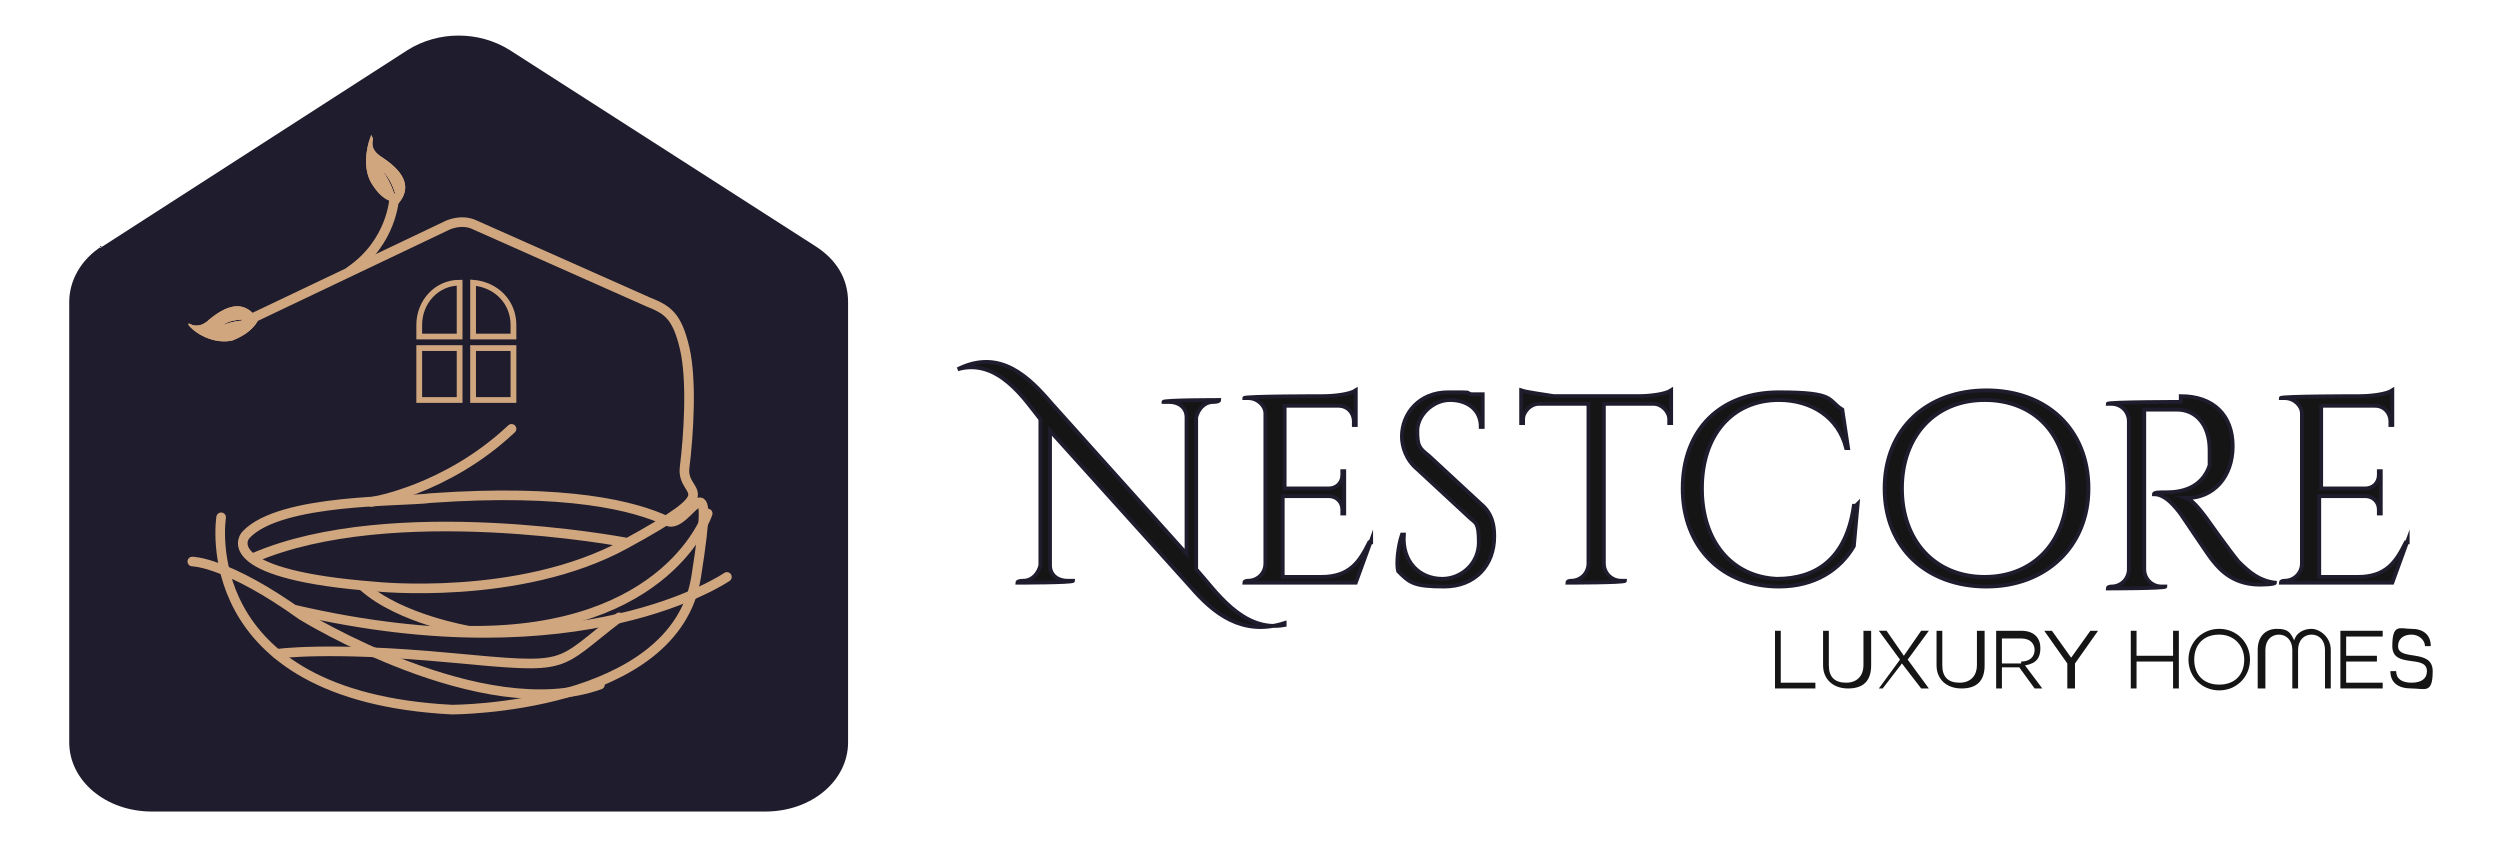
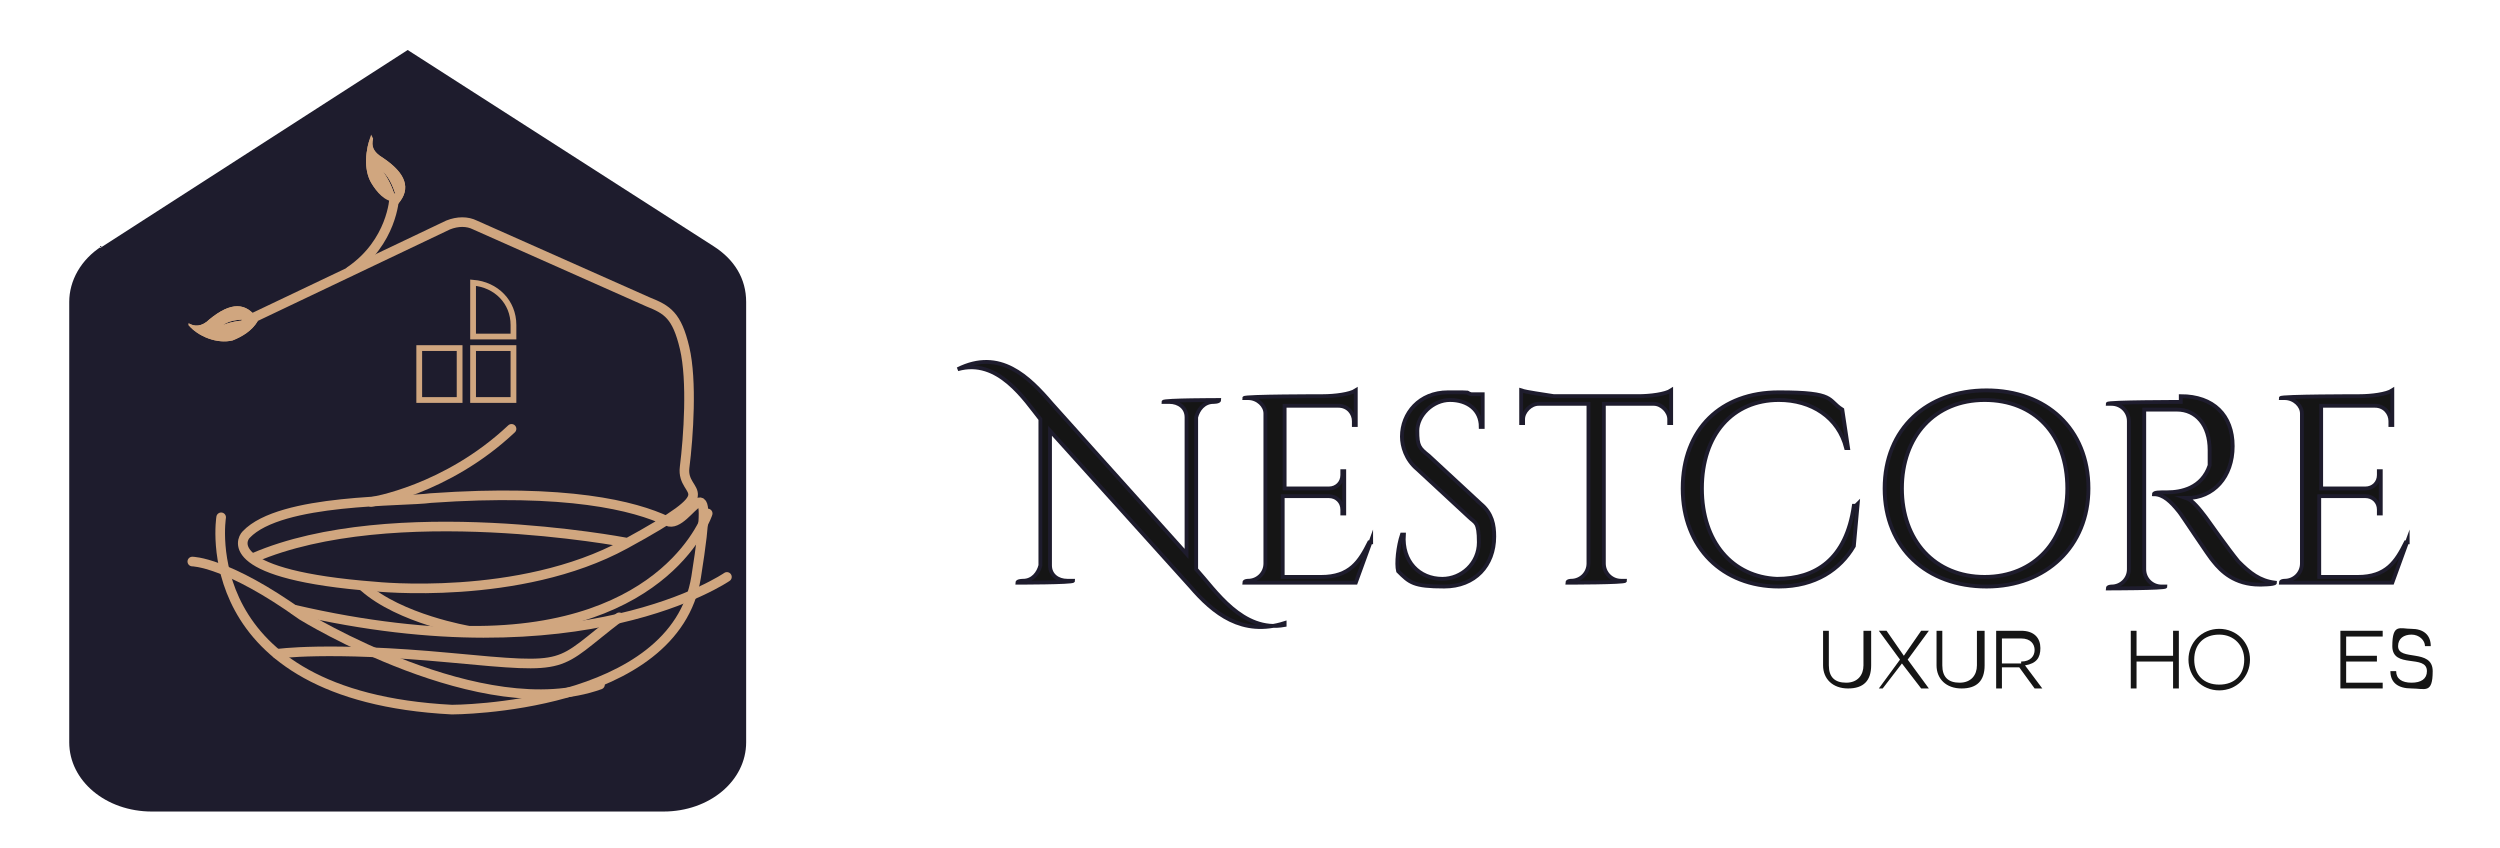
<svg xmlns="http://www.w3.org/2000/svg" id="Layer_1" data-name="Layer 1" version="1.1" viewBox="0 0 130 44.1">
  <defs>
    <style>
      .cls-1 {
        clip-path: url(#clippath);
      }

      .cls-2, .cls-3, .cls-4, .cls-5 {
        fill: none;
      }

      .cls-2, .cls-6, .cls-7, .cls-8 {
        stroke-width: 0px;
      }

      .cls-3 {
        stroke-linecap: round;
        stroke-width: .5px;
      }

      .cls-3, .cls-4, .cls-5 {
        stroke-miterlimit: 10;
      }

      .cls-3, .cls-5 {
        stroke: #d0a67f;
      }

      .cls-4 {
        stroke: #1e1c2d;
        stroke-width: .2px;
      }

      .cls-6 {
        fill: #d0a67f;
      }

      .cls-9 {
        clip-path: url(#clippath-1);
      }

      .cls-7 {
        fill: #151515;
      }

      .cls-5 {
        stroke-width: .3px;
      }

      .cls-8 {
        fill: #1e1c2d;
      }

      .cls-10 {
        isolation: isolate;
      }
    </style>
    <clipPath id="clippath">
      <path class="cls-2" d="M9.8,16.8c.3.2.7.2,1.1-.2,1.1-.9,1.9-.9,2.5,0-.8,0-1.4,0-1.8.3.5-.2,1.1-.3,1.8-.2-.3.5-.8.8-1.3,1-.8.2-1.8-.2-2.3-.8h0Z" />
    </clipPath>
    <clipPath id="clippath-1">
      <path class="cls-2" d="M19.4,7.2c-.1.4,0,.7.5,1,1.2.8,1.5,1.6.8,2.4-.2-.8-.4-1.3-.8-1.7.3.4.6,1,.7,1.6-.6,0-1-.5-1.3-1-.4-.7-.3-1.7,0-2.5v.2Z" />
    </clipPath>
  </defs>
  <g class="cls-10">
    <g class="cls-10">
      <path class="cls-7" d="M66.8,32.4c-2.2.7-3.7-.5-4.9-1.9l-7.3-8.1v7c0,.5.4.8.9.8h.3c0,.1-2.9.1-2.9.1h0c0-.1.3-.1.3-.1.5,0,.8-.4.9-.8v-7.6c-.8-1-2.2-3.2-4.3-2.6h0c2.2-1.1,3.7.4,4.9,1.8l7,7.8v-7.1c0-.5-.4-.8-.9-.8h-.3c0-.1,2.9-.1,2.9-.1h0c0,.1-.3.1-.3.1-.5,0-.8.4-.9.8v7.9c1,1.1,2.4,3.3,4.6,2.9h0Z" />
      <path class="cls-7" d="M71.3,28.1l-.8,2.2h-5.8,0c0-.1.2-.1.2-.1.5,0,.9-.4.9-.9v-7.8c0-.4-.4-.8-.9-.8h-.2c0-.1,4.1-.1,4.1-.1.6,0,1.4-.1,1.7-.3v1.8h-.1v-.2c0-.4-.3-.8-.8-.8h-2.8v4.3h2.3c.4,0,.7-.3.7-.7v-.2h.1s0,2.2,0,2.2h-.1v-.2c0-.4-.3-.7-.7-.7h-2.4v4.2h2c1.5,0,2-.8,2.5-1.8h.1Z" />
      <path class="cls-7" d="M77,26.2c.6.5.7,1.1.7,1.7,0,1.5-1,2.6-2.6,2.6s-1.8-.2-2.4-.8c-.1-.4,0-1.3.2-1.9h.1c-.1,1.4.8,2.3,2,2.3,1,0,1.9-.8,1.9-1.9s-.2-1-.5-1.3l-2.7-2.5c-.6-.5-.8-1.2-.8-1.7,0-1.2.9-2.3,2.4-2.3s.8,0,1.2.1h.6v1.7h-.1c0-.9-.7-1.4-1.6-1.4s-1.7.8-1.7,1.6.1.9.6,1.3l2.7,2.5Z" />
      <path class="cls-7" d="M85.2,20.6c.6,0,1.4-.1,1.7-.3v1.7h-.1v-.2c0-.4-.4-.8-.8-.8h-2.6v8.3c0,.5.4.9.9.9h.2c0,.1-3,.1-3,.1h0c0-.1.2-.1.2-.1.5,0,.9-.4.9-.9v-8.3h-2.6c-.4,0-.8.4-.8.8v.2h-.1s0-1.7,0-1.7c.3.1,1.1.2,1.7.3h4.7Z" />
      <path class="cls-7" d="M96.6,26.2l-.2,2.2c-.7,1.2-2,2.1-3.9,2.1-2.9,0-5-2-5-5.1s2-5,5-5,2.5.4,3.3.9l.3,2h-.1c-.4-1.6-1.8-2.5-3.5-2.5-2.4,0-4,1.8-4,4.6s1.6,4.6,3.9,4.7c2,0,3.6-1,4-3.8h.1Z" />
      <path class="cls-7" d="M108.6,25.4c0,3-2.2,5.1-5.3,5.1s-5.3-2-5.3-5.1,2.2-5.1,5.3-5.1,5.3,2,5.3,5.1ZM107.5,25.4c0-2.8-1.7-4.6-4.3-4.6s-4.3,1.9-4.3,4.6,1.7,4.6,4.3,4.6,4.3-1.9,4.3-4.6Z" />
      <path class="cls-7" d="M113.4,20.6c1.7,0,2.7,1,2.7,2.6s-1,2.7-2.4,2.7c.3.1.7.6,1,1,0,0,1.2,1.7,1.7,2.3.6.6,1.1,1,1.9,1.1h0c0,.1-.8.1-.8.1-1.3,0-2-.7-2.4-1.2-.2-.2-1.7-2.5-1.8-2.6-.4-.5-.8-.9-1.3-.9h0c0-.1.3-.1.7-.1.7,0,1.8-.2,2.2-1.4,0-.2,0-.5,0-.8,0-1.3-.7-2.1-1.7-2.1-.7,0-1.6,0-1.7,0v8.3c0,.5.4.9.9.9h.2c0,.1-3,.1-3,.1h0c0-.1.2-.1.2-.1.5,0,.9-.4.9-.9v-7.7c0-.5-.4-.9-.9-.9h-.2c0-.1,3.8-.1,3.8-.1Z" />
      <path class="cls-7" d="M125.2,28.1l-.8,2.2h-5.8,0c0-.1.2-.1.2-.1.5,0,.9-.4.9-.9v-7.8c0-.4-.4-.8-.9-.8h-.2c0-.1,4.1-.1,4.1-.1.6,0,1.4-.1,1.7-.3v1.8h-.1v-.2c0-.4-.3-.8-.8-.8h-2.8v4.3h2.3c.4,0,.7-.3.7-.7v-.2h.1s0,2.2,0,2.2h-.1v-.2c0-.4-.3-.7-.7-.7h-2.4v4.2h2c1.5,0,2-.8,2.5-1.8h.1Z" />
    </g>
    <g class="cls-10">
      <path class="cls-4" d="M66.8,32.4c-2.2.7-3.7-.5-4.9-1.9l-7.3-8.1v7c0,.5.4.8.9.8h.3c0,.1-2.9.1-2.9.1h0c0-.1.3-.1.3-.1.5,0,.8-.4.9-.8v-7.6c-.8-1-2.2-3.2-4.3-2.6h0c2.2-1.1,3.7.4,4.9,1.8l7,7.8v-7.1c0-.5-.4-.8-.9-.8h-.3c0-.1,2.9-.1,2.9-.1h0c0,.1-.3.1-.3.1-.5,0-.8.4-.9.8v7.9c1,1.1,2.4,3.3,4.6,2.9h0Z" />
      <path class="cls-4" d="M71.3,28.1l-.8,2.2h-5.8,0c0-.1.2-.1.2-.1.5,0,.9-.4.9-.9v-7.8c0-.4-.4-.8-.9-.8h-.2c0-.1,4.1-.1,4.1-.1.6,0,1.4-.1,1.7-.3v1.8h-.1v-.2c0-.4-.3-.8-.8-.8h-2.8v4.3h2.3c.4,0,.7-.3.7-.7v-.2h.1s0,2.2,0,2.2h-.1v-.2c0-.4-.3-.7-.7-.7h-2.4v4.2h2c1.5,0,2-.8,2.5-1.8h.1Z" />
      <path class="cls-4" d="M77,26.2c.6.5.7,1.1.7,1.7,0,1.5-1,2.6-2.6,2.6s-1.8-.2-2.4-.8c-.1-.4,0-1.3.2-1.9h.1c-.1,1.4.8,2.3,2,2.3,1,0,1.9-.8,1.9-1.9s-.2-1-.5-1.3l-2.7-2.5c-.6-.5-.8-1.2-.8-1.7,0-1.2.9-2.3,2.4-2.3s.8,0,1.2.1h.6v1.7h-.1c0-.9-.7-1.4-1.6-1.4s-1.7.8-1.7,1.6.1.9.6,1.3l2.7,2.5Z" />
      <path class="cls-4" d="M85.2,20.6c.6,0,1.4-.1,1.7-.3v1.7h-.1v-.2c0-.4-.4-.8-.8-.8h-2.6v8.3c0,.5.4.9.9.9h.2c0,.1-3,.1-3,.1h0c0-.1.2-.1.2-.1.5,0,.9-.4.9-.9v-8.3h-2.6c-.4,0-.8.4-.8.8v.2h-.1s0-1.7,0-1.7c.3.1,1.1.2,1.7.3h4.7Z" />
      <path class="cls-4" d="M96.6,26.2l-.2,2.2c-.7,1.2-2,2.1-3.9,2.1-2.9,0-5-2-5-5.1s2-5,5-5,2.5.4,3.3.9l.3,2h-.1c-.4-1.6-1.8-2.5-3.5-2.5-2.4,0-4,1.8-4,4.6s1.6,4.6,3.9,4.7c2,0,3.6-1,4-3.8h.1Z" />
      <path class="cls-4" d="M108.6,25.4c0,3-2.2,5.1-5.3,5.1s-5.3-2-5.3-5.1,2.2-5.1,5.3-5.1,5.3,2,5.3,5.1ZM107.5,25.4c0-2.8-1.7-4.6-4.3-4.6s-4.3,1.9-4.3,4.6,1.7,4.6,4.3,4.6,4.3-1.9,4.3-4.6Z" />
      <path class="cls-4" d="M113.4,20.6c1.7,0,2.7,1,2.7,2.6s-1,2.7-2.4,2.7c.3.1.7.6,1,1,0,0,1.2,1.7,1.7,2.3.6.6,1.1,1,1.9,1.1h0c0,.1-.8.1-.8.1-1.3,0-2-.7-2.4-1.2-.2-.2-1.7-2.5-1.8-2.6-.4-.5-.8-.9-1.3-.9h0c0-.1.3-.1.7-.1.7,0,1.8-.2,2.2-1.4,0-.2,0-.5,0-.8,0-1.3-.7-2.1-1.7-2.1-.7,0-1.6,0-1.7,0v8.3c0,.5.4.9.9.9h.2c0,.1-3,.1-3,.1h0c0-.1.2-.1.2-.1.5,0,.9-.4.9-.9v-7.7c0-.5-.4-.9-.9-.9h-.2c0-.1,3.8-.1,3.8-.1Z" />
      <path class="cls-4" d="M125.2,28.1l-.8,2.2h-5.8,0c0-.1.2-.1.2-.1.5,0,.9-.4.9-.9v-7.8c0-.4-.4-.8-.9-.8h-.2c0-.1,4.1-.1,4.1-.1.6,0,1.4-.1,1.7-.3v1.8h-.1v-.2c0-.4-.3-.8-.8-.8h-2.8v4.3h2.3c.4,0,.7-.3.7-.7v-.2h.1s0,2.2,0,2.2h-.1v-.2c0-.4-.3-.7-.7-.7h-2.4v4.2h2c1.5,0,2-.8,2.5-1.8h.1Z" />
    </g>
  </g>
-   <path class="cls-8" d="M5.2,12.9L21.2,2.6c1.6-1,3.7-1,5.3,0l15.9,10.2c1.1.7,1.7,1.7,1.7,2.9v22.9c0,2-1.9,3.6-4.3,3.6H7.9c-2.4,0-4.3-1.6-4.3-3.6V15.7c0-1.1.6-2.2,1.7-2.9h-.1Z" />
+   <path class="cls-8" d="M5.2,12.9L21.2,2.6l15.9,10.2c1.1.7,1.7,1.7,1.7,2.9v22.9c0,2-1.9,3.6-4.3,3.6H7.9c-2.4,0-4.3-1.6-4.3-3.6V15.7c0-1.1.6-2.2,1.7-2.9h-.1Z" />
  <g class="cls-10">
    <g class="cls-10">
-       <path class="cls-7" d="M92.3,35.8v-3h.3v2.7h1.8v.3h-2.1Z" />
      <path class="cls-7" d="M97,32.8h.3v1.8c0,.8-.4,1.2-1.2,1.2s-1.3-.5-1.3-1.2v-1.8h.3v1.8c0,.6.3.9.9.9s.9-.4.9-.9v-1.8Z" />
      <path class="cls-7" d="M97.7,35.8l1.1-1.5-1.1-1.5h.4l.9,1.3h0l.9-1.3h.4l-1.1,1.5,1.1,1.5h-.4l-1-1.3h0l-1,1.3h-.4Z" />
      <path class="cls-7" d="M102.9,32.8h.3v1.8c0,.8-.4,1.2-1.2,1.2s-1.3-.5-1.3-1.2v-1.8h.3v1.8c0,.6.3.9.9.9s.9-.4.9-.9v-1.8Z" />
      <path class="cls-7" d="M105.8,35.8l-.8-1.1h-.9v1.1h-.3v-3h1.3c.7,0,1,.4,1,.9s-.2.8-.8.9h0s.9,1.2.9,1.2h-.4ZM105.1,34.4c.5,0,.7-.3.7-.6s-.2-.6-.7-.6h-1v1.3h1Z" />
-       <path class="cls-7" d="M107.5,35.8v-1.3l-1.2-1.7h.4l1,1.4h0l1-1.4h.4l-1.2,1.7v1.3h-.3Z" />
      <path class="cls-7" d="M113,35.8v-1.4h-1.9v1.4h-.3v-3h.3v1.3h1.9v-1.3h.3v3h-.3Z" />
      <path class="cls-7" d="M115.4,35.9c-.9,0-1.6-.7-1.6-1.6s.7-1.6,1.6-1.6,1.6.7,1.6,1.6-.7,1.6-1.6,1.6ZM116.7,34.3c0-.7-.5-1.3-1.3-1.3s-1.3.5-1.3,1.3.5,1.3,1.3,1.3,1.3-.5,1.3-1.3Z" />
-       <path class="cls-7" d="M117.7,35.8h-.3v-2c0-.7.4-1.1,1-1.1s.7.2.9.6h0c.1-.4.5-.6.9-.6s1,.4,1,1.1v2h-.3v-2c0-.5-.3-.8-.7-.8s-.7.3-.7.8v2h-.3v-2c0-.5-.3-.8-.7-.8s-.7.3-.7.8v2Z" />
      <path class="cls-7" d="M121.7,35.8v-3h2.2v.3h-1.9v1h1.6v.3h-1.6v1.1h1.9v.3h-2.2Z" />
      <path class="cls-7" d="M126.1,33.6c0-.3-.3-.6-.7-.6s-.7.2-.7.6c0,.8,1.8.1,1.8,1.3s-.4.9-1.1.9-1.1-.3-1.1-.9h.3c0,.4.3.6.8.6s.8-.2.8-.6c0-.9-1.8-.1-1.8-1.3s.4-.9,1-.9,1,.3,1,.9h-.3Z" />
    </g>
  </g>
  <g>
    <g>
      <rect class="cls-5" x="21.8" y="18.1" width="2.1" height="2.7" />
      <rect class="cls-5" x="24.6" y="18.1" width="2.1" height="2.7" />
-       <path class="cls-5" d="M21.8,17.5h2.1v-2.8h0c-1.2,0-2.1,1-2.1,2.2v.6Z" />
      <path class="cls-5" d="M24.6,17.5h2.1v-.6c0-1.2-.9-2.1-2.1-2.2h0v2.8Z" />
    </g>
    <g>
      <path class="cls-6" d="M9.8,16.8c.3.2.7.2,1.1-.2,1.1-.9,1.9-.9,2.5,0-.8,0-1.4,0-1.8.3.5-.2,1.1-.3,1.8-.2-.3.5-.8.8-1.3,1-.8.2-1.8-.2-2.3-.8" />
      <g class="cls-1">
        <polygon class="cls-6" points="9.8 16.9 11.7 14.6 13.8 16.4 11.9 19.9 9.8 16.9" />
      </g>
    </g>
    <g>
      <path class="cls-6" d="M19.4,7.2c-.1.4,0,.7.5,1,1.2.8,1.5,1.6.8,2.4-.2-.8-.4-1.3-.8-1.7.3.4.6,1,.7,1.6-.6-.1-1-.5-1.3-1-.4-.7-.3-1.7,0-2.5" />
      <g class="cls-9">
        <rect class="cls-6" x="18.7" y="7.5" width="2.8" height="2.9" transform="translate(4.1 24.1) rotate(-67.4)" />
      </g>
    </g>
    <g>
      <g>
        <path class="cls-3" d="M11.5,26.9s-1.5,9.3,12,10c0,0,11.6,0,12.7-6.9s-.4-2.4-1.5-2.9c-1.7-.8-5.2-1.7-12.3-1.2-1.4.2-7.8,0-9.6,1.9-.3.3-1.1,2.1,6.7,2.7,0,0,7.5.8,13-2.2s2.9-2.4,3.1-4,.4-4.5,0-6.2-.9-2-1.9-2.4l-9-4c-.4-.2-.9-.2-1.4,0l-10.5,5" />
        <path class="cls-3" d="M36.8,26.7s-2,6.2-12.4,6.1c0,0-3.6-.6-5.5-2.3" />
        <path class="cls-3" d="M37.8,30s-7.5,5.2-22.5,1.7" />
        <path class="cls-3" d="M10,29.2s1.8,0,5.7,2.8c0,0,9.4,5.8,15.5,3.6" />
        <path class="cls-3" d="M14.4,34s2.6-.4,9,.2,5.4.5,8.8-2.1" />
        <path class="cls-3" d="M32.5,28.2s-12.1-2.3-19.3.8" />
        <path class="cls-3" d="M19.3,26.1s3.9-.6,7.3-3.8" />
      </g>
      <path class="cls-3" d="M20.5,10.3s-.1,2.3-2.3,3.8" />
    </g>
  </g>
</svg>